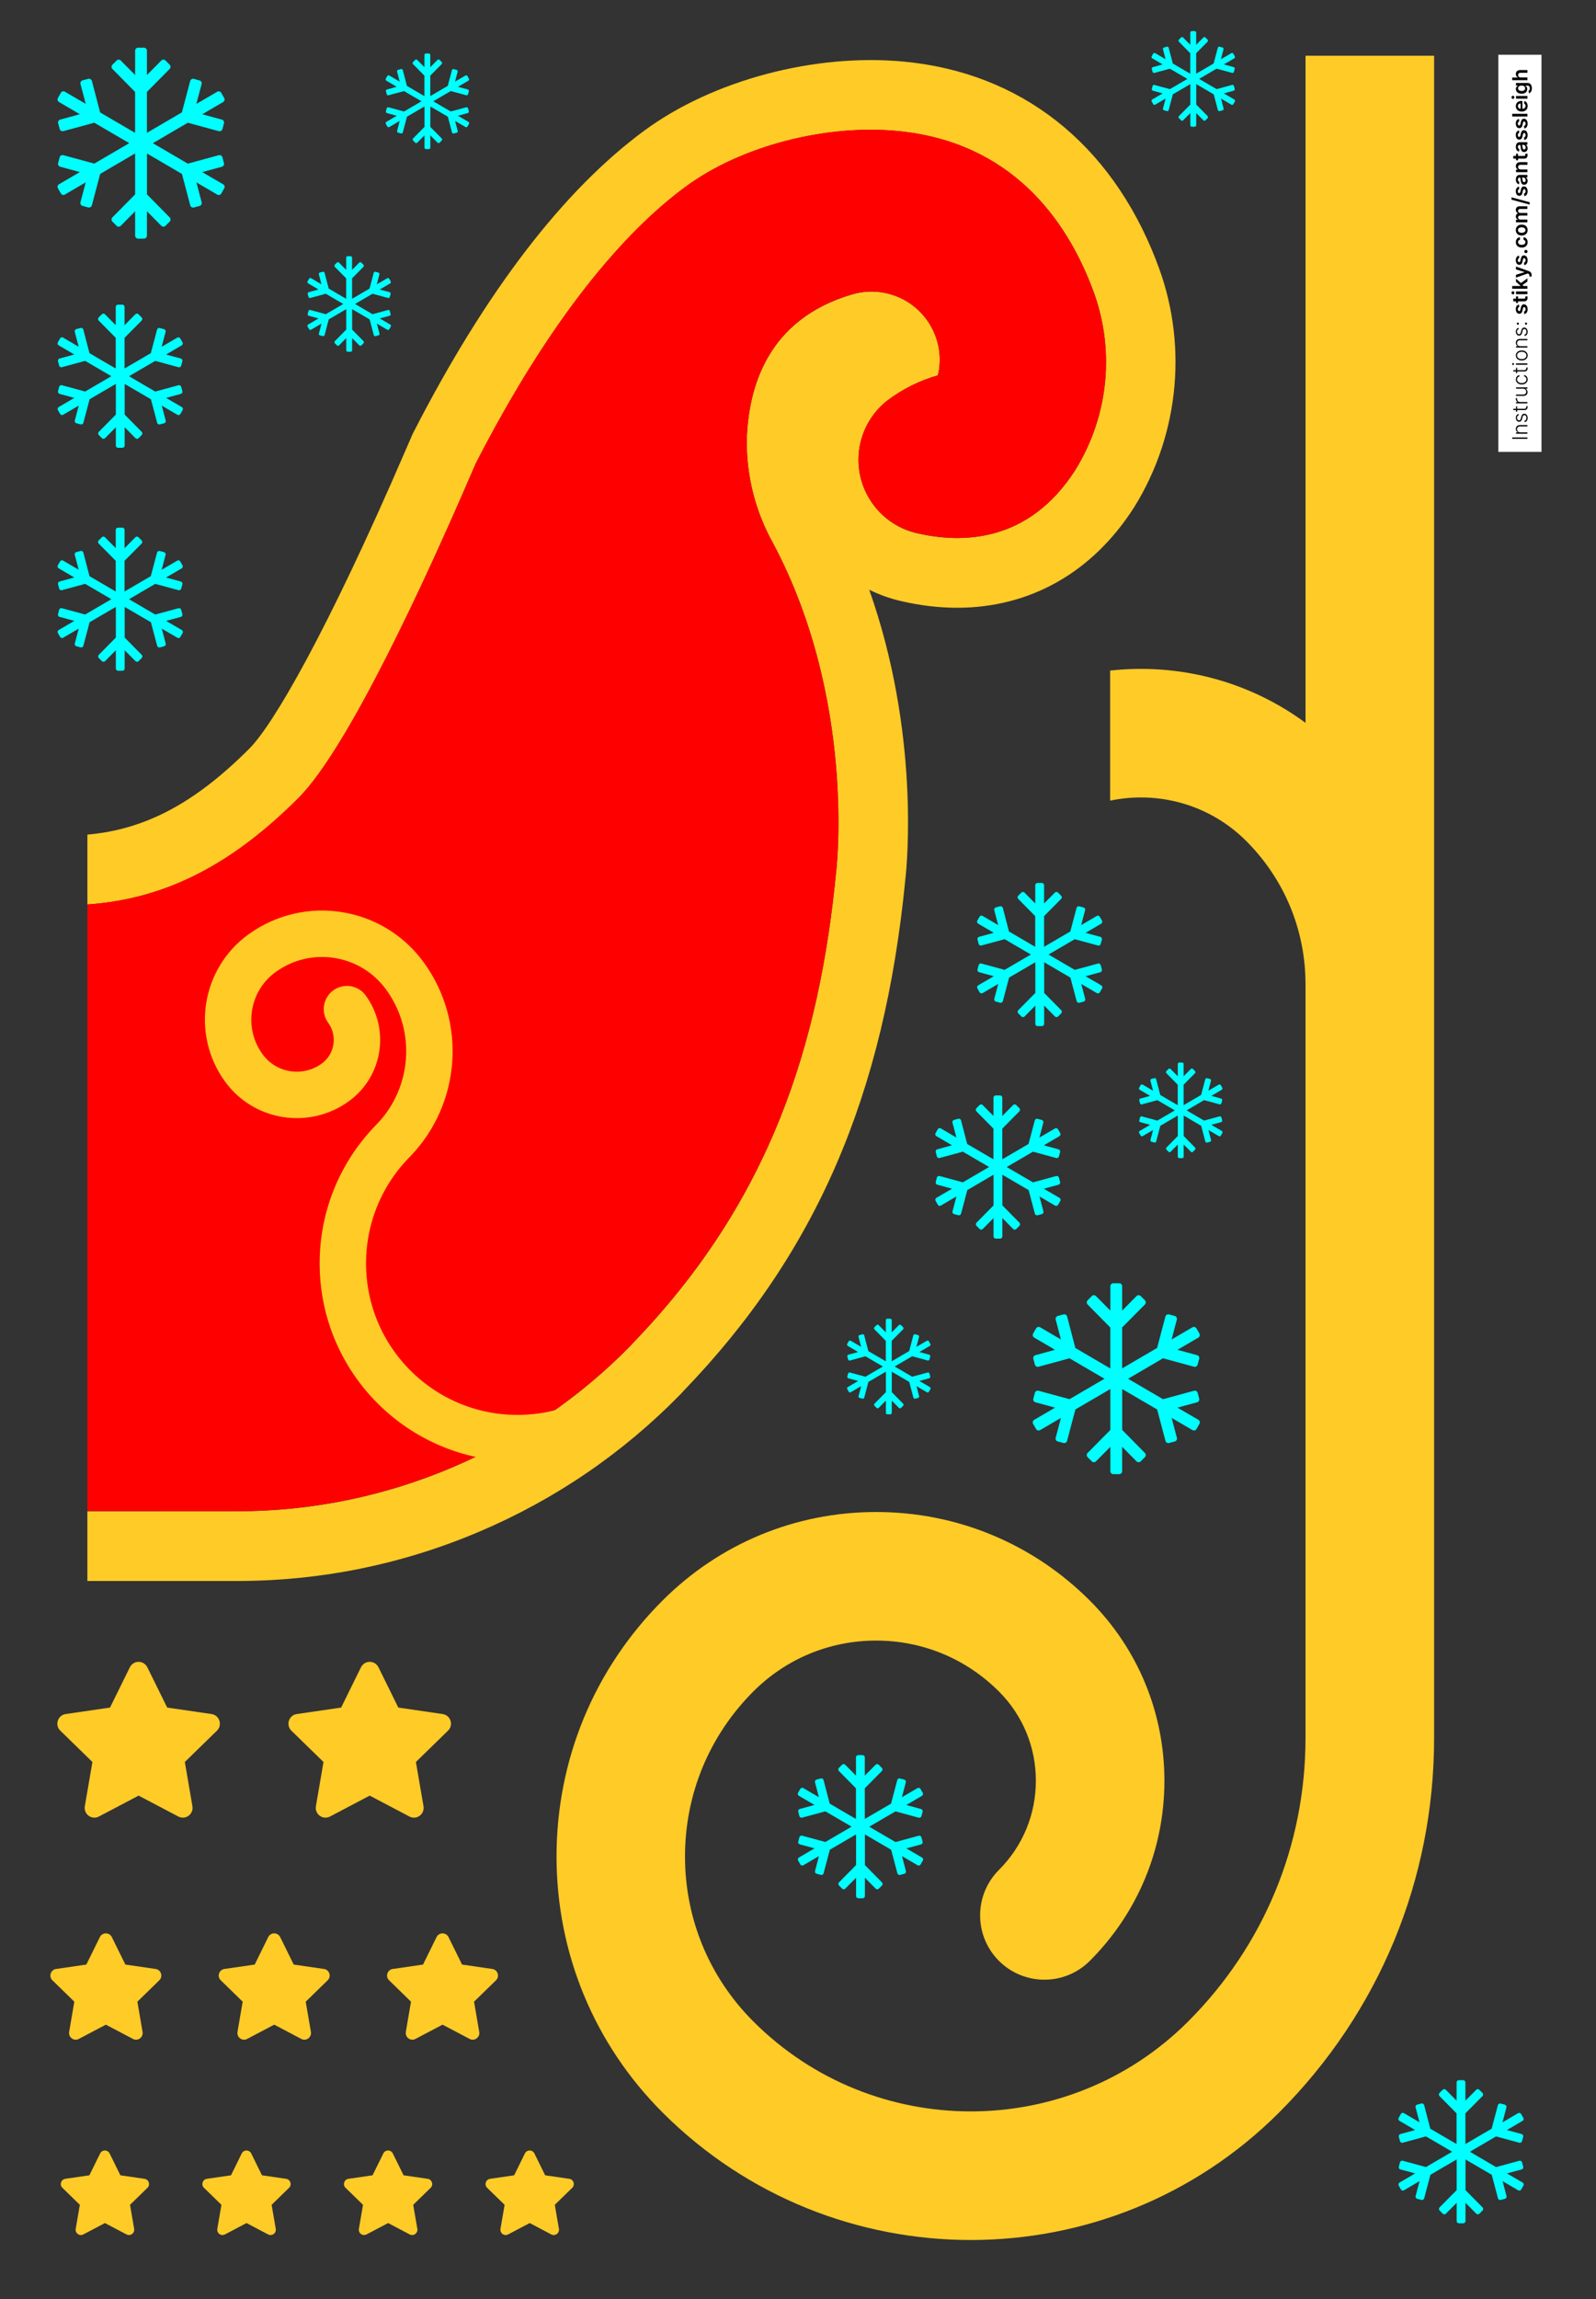
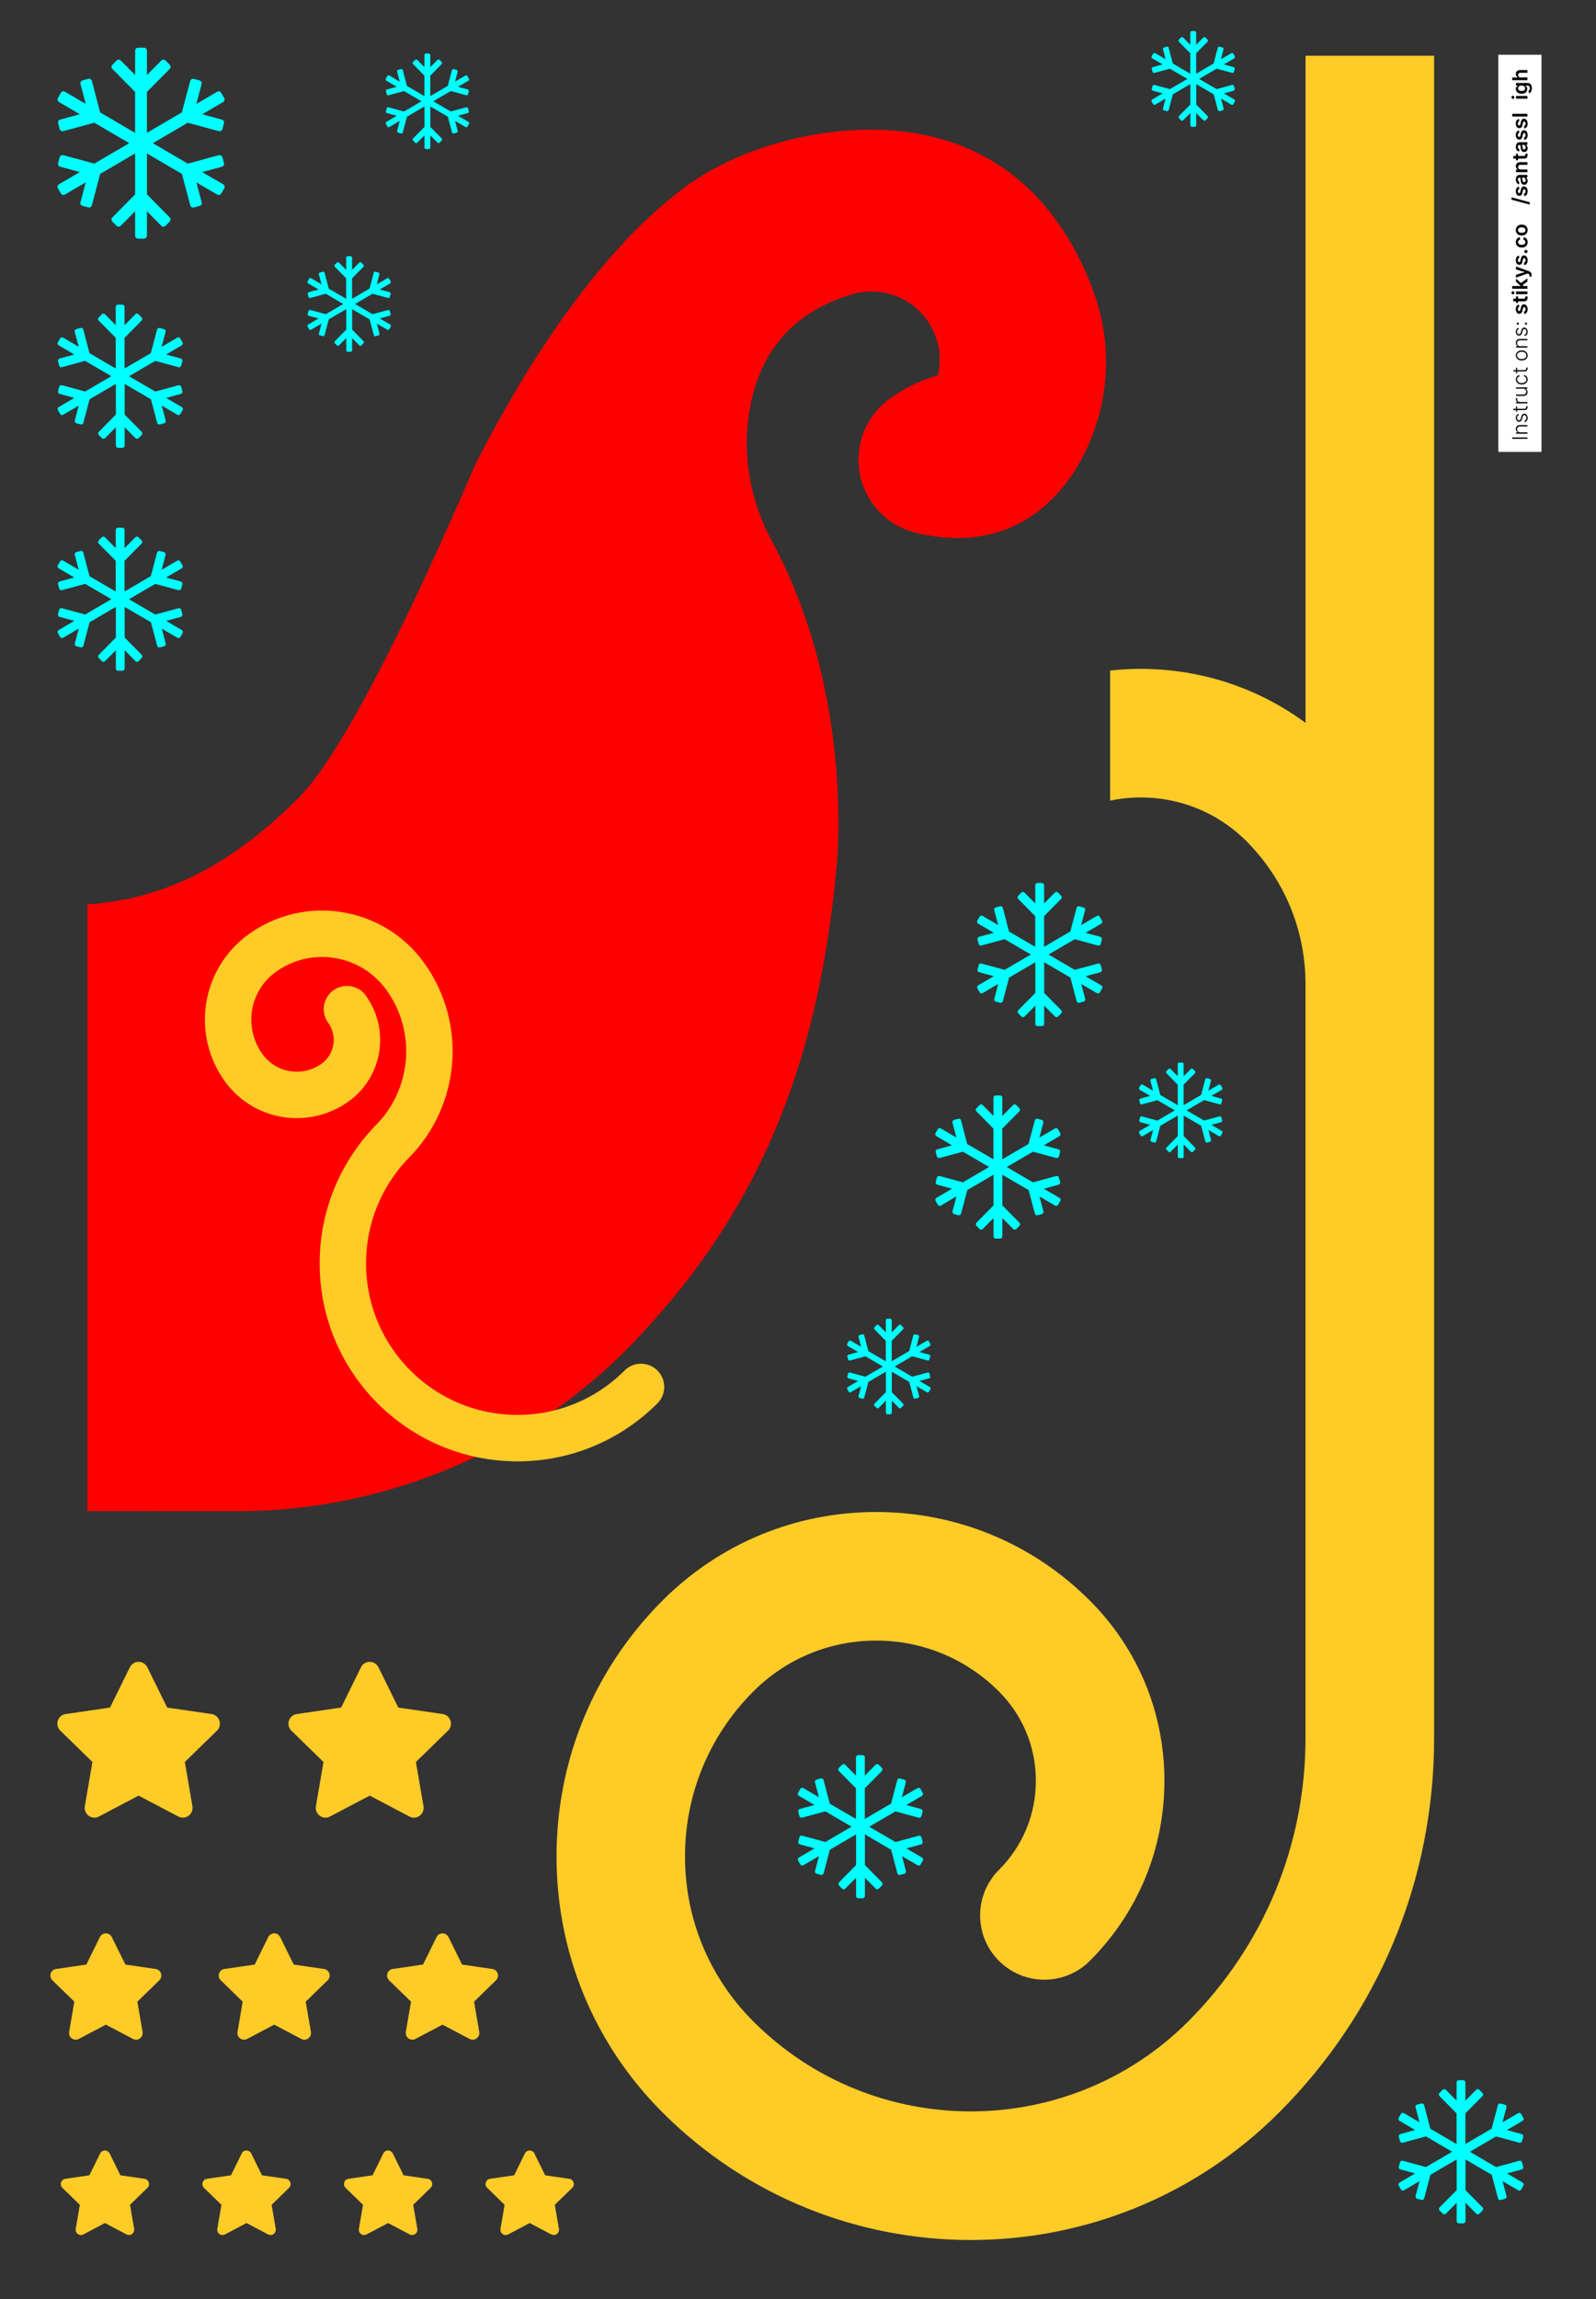
<svg xmlns="http://www.w3.org/2000/svg" id="Santas_Sleigh" viewBox="0 0 687.6 990">
  <rect x="0" y="0" width="687.6" height="990" fill="#333333" stroke="none" />
  <defs>
    <style>.cls-1{fill:aqua;}.cls-2{fill:#fff;}.cls-3{fill:#ffcb27;}.cls-4{fill:red;}.cls-5{fill:none;stroke:#ffcb27;stroke-linecap:round;stroke-miterlimit:10;stroke-width:20px;}</style>
  </defs>
  <path class="cls-1" d="M87.13,74.1l8.46-2.3c.67-.18,1.08-.88,.9-1.57l-.66-2.49c-.18-.69-.88-1.09-1.56-.92l-13.36,3.63-15.06-8.8,15.06-8.8,13.36,3.63c.67,.18,1.38-.23,1.56-.92l.66-2.49c.18-.69-.22-1.4-.9-1.57l-8.46-2.3,8.98-5.25c.61-.35,.82-1.14,.47-1.75l-1.27-2.23c-.35-.61-1.12-.82-1.73-.47l-8.98,5.25,2.26-8.56c.18-.69-.22-1.4-.9-1.57l-2.46-.66c-.67-.18-1.38,.23-1.56,.91l-3.58,13.52-15.06,8.8v-17.62l9.8-9.89c.5-.5,.5-1.32,0-1.81l-1.8-1.82c-.5-.5-1.3-.5-1.8,0l-6.2,6.26v-10.5c0-.71-.56-1.28-1.27-1.28h-2.54c-.71,0-1.27,.58-1.27,1.28v10.5l-6.2-6.26c-.5-.5-1.3-.5-1.8,0l-1.8,1.82c-.5,.5-.5,1.32,0,1.81l9.78,9.91v17.62l-15.06-8.8-3.55-13.55c-.18-.69-.88-1.09-1.56-.92l-2.46,.66c-.67,.18-1.08,.88-.9,1.57l2.26,8.56-8.98-5.25c-.61-.35-1.38-.14-1.73,.47l-1.27,2.23c-.35,.61-.14,1.4,.46,1.75l8.98,5.25-8.45,2.31c-.67,.18-1.08,.88-.9,1.57l.66,2.49c.18,.69,.88,1.09,1.56,.92l13.36-3.63,15.06,8.8-15.06,8.8-13.36-3.63c-.67-.18-1.38,.23-1.56,.92l-.66,2.49c-.18,.69,.22,1.4,.9,1.57l8.46,2.3-8.98,5.24c-.61,.35-.82,1.14-.47,1.75l1.27,2.23c.35,.61,1.12,.82,1.73,.46l8.98-5.25-2.27,8.56c-.18,.69,.22,1.4,.9,1.57l2.46,.66c.67,.18,1.38-.23,1.56-.92l3.58-13.52,15.06-8.8v17.62l-9.8,9.91c-.5,.5-.5,1.32,0,1.81l1.8,1.82c.5,.5,1.3,.5,1.8,0l6.2-6.26v10.5c0,.71,.56,1.28,1.27,1.28h2.54c.71,0,1.27-.58,1.27-1.28v-10.5l6.2,6.26c.5,.5,1.3,.5,1.8,0l1.8-1.82c.5-.5,.5-1.32,0-1.81l-9.78-9.91v-17.6l15.06,8.8,3.58,13.52c.18,.69,.88,1.09,1.56,.92l2.46-.66c.67-.18,1.08-.88,.9-1.57l-2.26-8.56,8.98,5.25c.61,.35,1.38,.15,1.73-.46l1.27-2.23c.35-.61,.14-1.4-.46-1.75l-9.03-5.25h0Z" />
-   <path class="cls-1" d="M507.28,606.08l8.46-2.3c.67-.18,1.08-.88,.9-1.57l-.66-2.49c-.18-.69-.88-1.09-1.56-.91l-13.36,3.63-15.06-8.8,15.06-8.8,13.36,3.63c.67,.18,1.38-.23,1.56-.92l.66-2.49c.18-.69-.22-1.4-.9-1.57l-8.46-2.3,8.98-5.25c.61-.35,.82-1.14,.47-1.75l-1.27-2.23c-.35-.61-1.12-.82-1.73-.47l-8.98,5.25,2.26-8.56c.18-.69-.22-1.4-.9-1.57l-2.46-.66c-.67-.18-1.38,.22-1.56,.91l-3.58,13.52-15.06,8.8v-17.62l9.8-9.89c.5-.5,.5-1.32,0-1.81l-1.8-1.82c-.5-.5-1.3-.5-1.8,0l-6.2,6.26v-10.5c0-.71-.56-1.29-1.27-1.29h-2.54c-.71,0-1.27,.58-1.27,1.29v10.5l-6.2-6.26c-.5-.5-1.3-.5-1.8,0l-1.8,1.82c-.5,.5-.5,1.32,0,1.81l9.78,9.91v17.62l-15.06-8.8-3.55-13.55c-.18-.69-.88-1.09-1.56-.91l-2.46,.66c-.67,.18-1.08,.88-.9,1.57l2.26,8.56-8.98-5.25c-.61-.35-1.38-.14-1.73,.47l-1.27,2.23c-.35,.61-.14,1.4,.46,1.75l8.98,5.25-8.45,2.31c-.67,.18-1.08,.88-.9,1.57l.66,2.49c.18,.69,.88,1.09,1.56,.92l13.36-3.63,15.06,8.8-15.06,8.8-13.36-3.63c-.67-.18-1.38,.22-1.56,.91l-.66,2.49c-.18,.69,.22,1.4,.9,1.57l8.46,2.3-8.98,5.24c-.61,.35-.82,1.14-.47,1.75l1.27,2.23c.35,.61,1.12,.82,1.73,.46l8.98-5.25-2.27,8.56c-.18,.69,.22,1.4,.9,1.57l2.46,.66c.67,.18,1.38-.22,1.56-.92l3.58-13.52,15.06-8.8v17.62l-9.8,9.91c-.5,.5-.5,1.32,0,1.81l1.8,1.81c.5,.5,1.3,.5,1.8,0l6.2-6.26v10.5c0,.71,.56,1.28,1.27,1.28h2.54c.71,0,1.27-.58,1.27-1.28v-10.5l6.2,6.26c.5,.5,1.3,.5,1.8,0l1.8-1.81c.5-.5,.5-1.32,0-1.81l-9.78-9.91v-17.6l15.06,8.8,3.58,13.52c.18,.69,.88,1.09,1.56,.91l2.46-.66c.67-.18,1.08-.88,.9-1.58l-2.26-8.56,8.98,5.25c.61,.35,1.38,.15,1.73-.46l1.27-2.23c.35-.61,.14-1.4-.46-1.75l-9.03-5.25h0Z" />
  <path class="cls-1" d="M71.54,171.33l6.35-1.72c.51-.13,.81-.66,.68-1.18l-.5-1.87c-.13-.52-.66-.82-1.17-.69l-10.02,2.72-11.3-6.6,11.3-6.6,10.02,2.72c.51,.13,1.03-.17,1.17-.69l.5-1.87c.13-.52-.17-1.05-.68-1.18l-6.35-1.72,6.73-3.94c.46-.27,.62-.86,.35-1.31l-.95-1.67c-.26-.46-.84-.61-1.3-.35l-6.73,3.94,1.7-6.42c.13-.52-.17-1.05-.67-1.18l-1.84-.49c-.51-.13-1.04,.17-1.17,.69l-2.69,10.14-11.3,6.6v-13.21l7.35-7.42c.37-.37,.37-.99,0-1.36l-1.35-1.36c-.37-.37-.97-.37-1.35,0l-4.65,4.7v-7.88c0-.53-.42-.96-.95-.96h-1.9c-.53,0-.95,.43-.95,.96v7.88l-4.65-4.7c-.37-.37-.98-.37-1.35,0l-1.35,1.36c-.38,.37-.38,.99,0,1.36l7.34,7.43v13.21l-11.3-6.6-2.66-10.17c-.13-.52-.66-.82-1.17-.69l-1.84,.49c-.51,.13-.81,.66-.68,1.18l1.7,6.42-6.73-3.94c-.46-.26-1.04-.11-1.3,.35l-.95,1.67c-.27,.46-.11,1.05,.35,1.31l6.73,3.94-6.33,1.73c-.51,.13-.81,.66-.68,1.18l.49,1.87c.13,.52,.66,.82,1.17,.69l10.02-2.72,11.3,6.6-11.3,6.6-10.02-2.72c-.51-.13-1.04,.17-1.17,.69l-.49,1.87c-.13,.52,.17,1.05,.68,1.18l6.35,1.72-6.73,3.93c-.46,.27-.61,.86-.35,1.31l.95,1.67c.26,.46,.84,.61,1.3,.35l6.73-3.94-1.7,6.42c-.13,.52,.17,1.05,.68,1.18l1.84,.49c.51,.13,1.04-.17,1.17-.69l2.69-10.14,11.3-6.6v13.21l-7.35,7.43c-.37,.37-.37,.99,0,1.36l1.35,1.36c.37,.37,.97,.37,1.35,0l4.65-4.7v7.88c0,.53,.42,.96,.95,.96h1.9c.53,0,.95-.43,.95-.96v-7.88l4.65,4.7c.37,.37,.98,.37,1.35,0l1.35-1.36c.37-.37,.37-.99,0-1.36l-7.34-7.43v-13.2l11.3,6.6,2.69,10.14c.13,.52,.66,.82,1.17,.69l1.84-.49c.5-.13,.81-.66,.67-1.18l-1.7-6.42,6.73,3.94c.46,.27,1.04,.11,1.3-.35l.95-1.67c.27-.46,.11-1.05-.35-1.31l-6.77-3.94h0Z" />
  <path class="cls-1" d="M71.54,267.34l6.35-1.72c.51-.13,.81-.66,.68-1.18l-.5-1.87c-.13-.52-.66-.82-1.17-.69l-10.02,2.72-11.3-6.6,11.3-6.6,10.02,2.72c.51,.13,1.03-.17,1.17-.69l.5-1.87c.13-.52-.17-1.05-.68-1.18l-6.35-1.72,6.73-3.94c.46-.27,.62-.86,.35-1.31l-.95-1.67c-.26-.46-.84-.61-1.3-.35l-6.73,3.94,1.7-6.42c.13-.52-.17-1.05-.67-1.18l-1.84-.49c-.51-.13-1.04,.17-1.17,.69l-2.69,10.14-11.3,6.6v-13.21l7.35-7.42c.37-.37,.37-.99,0-1.36l-1.35-1.36c-.37-.37-.97-.37-1.35,0l-4.65,4.7v-7.88c0-.53-.42-.96-.95-.96h-1.9c-.53,0-.95,.43-.95,.96v7.88l-4.65-4.7c-.37-.37-.98-.37-1.35,0l-1.35,1.36c-.38,.37-.38,.99,0,1.36l7.34,7.43v13.21l-11.3-6.6-2.66-10.17c-.13-.52-.66-.82-1.17-.69l-1.84,.49c-.51,.13-.81,.66-.68,1.18l1.7,6.42-6.73-3.94c-.46-.26-1.04-.11-1.3,.35l-.95,1.67c-.27,.46-.11,1.05,.35,1.31l6.73,3.94-6.33,1.73c-.51,.13-.81,.66-.68,1.18l.49,1.87c.13,.52,.66,.82,1.17,.69l10.02-2.72,11.3,6.6-11.3,6.6-10.02-2.72c-.51-.13-1.04,.17-1.17,.69l-.49,1.87c-.13,.52,.17,1.05,.68,1.18l6.35,1.72-6.73,3.93c-.46,.27-.61,.86-.35,1.31l.95,1.67c.26,.46,.84,.61,1.3,.35l6.73-3.94-1.7,6.42c-.13,.52,.17,1.05,.68,1.18l1.84,.49c.51,.13,1.04-.17,1.17-.69l2.69-10.14,11.3-6.6v13.21l-7.35,7.43c-.37,.37-.37,.99,0,1.36l1.35,1.36c.37,.37,.97,.37,1.35,0l4.65-4.7v7.88c0,.53,.42,.96,.95,.96h1.9c.53,0,.95-.43,.95-.96v-7.88l4.65,4.7c.37,.37,.98,.37,1.35,0l1.35-1.36c.37-.37,.37-.99,0-1.36l-7.34-7.43v-13.2l11.3,6.6,2.69,10.14c.13,.52,.66,.82,1.17,.69l1.84-.49c.5-.13,.81-.66,.67-1.18l-1.7-6.42,6.73,3.94c.46,.27,1.04,.11,1.3-.35l.95-1.67c.27-.46,.11-1.05-.35-1.31l-6.77-3.94h0Z" />
  <path class="cls-1" d="M649.21,935.81l6.35-1.72c.51-.13,.81-.66,.68-1.18l-.5-1.87c-.13-.52-.66-.82-1.17-.69l-10.02,2.72-11.3-6.6,11.3-6.6,10.02,2.72c.51,.13,1.03-.17,1.17-.69l.5-1.87c.13-.52-.17-1.05-.68-1.18l-6.35-1.72,6.73-3.94c.46-.27,.62-.86,.35-1.31l-.95-1.67c-.26-.46-.84-.61-1.3-.35l-6.73,3.94,1.7-6.42c.13-.52-.17-1.05-.67-1.18l-1.84-.49c-.51-.13-1.04,.17-1.17,.69l-2.69,10.14-11.3,6.6v-13.21l7.35-7.42c.37-.37,.37-.99,0-1.36l-1.35-1.36c-.37-.38-.97-.38-1.35,0l-4.65,4.7v-7.88c0-.53-.42-.96-.95-.96h-1.9c-.53,0-.95,.43-.95,.96v7.88l-4.65-4.7c-.37-.38-.98-.38-1.35,0l-1.35,1.36c-.38,.37-.38,.99,0,1.36l7.33,7.43v13.21l-11.3-6.6-2.66-10.17c-.13-.52-.66-.82-1.17-.69l-1.84,.49c-.51,.13-.81,.66-.68,1.18l1.7,6.42-6.73-3.94c-.46-.27-1.04-.11-1.3,.35l-.95,1.67c-.27,.46-.11,1.05,.35,1.31l6.73,3.94-6.33,1.73c-.51,.13-.81,.66-.68,1.18l.49,1.87c.13,.52,.66,.82,1.17,.69l10.02-2.72,11.3,6.6-11.3,6.6-10.02-2.72c-.51-.13-1.04,.17-1.17,.69l-.49,1.87c-.13,.52,.17,1.05,.68,1.18l6.35,1.72-6.73,3.93c-.46,.26-.61,.86-.35,1.31l.95,1.67c.26,.46,.84,.62,1.3,.35l6.73-3.94-1.7,6.42c-.13,.52,.17,1.05,.68,1.18l1.84,.49c.51,.13,1.04-.17,1.17-.69l2.69-10.14,11.3-6.6v13.21l-7.35,7.43c-.37,.38-.37,.99,0,1.36l1.35,1.36c.37,.37,.97,.37,1.35,0l4.65-4.7v7.88c0,.53,.42,.96,.95,.96h1.9c.53,0,.95-.43,.95-.96v-7.88l4.65,4.7c.37,.37,.98,.37,1.35,0l1.35-1.36c.37-.37,.37-.99,0-1.36l-7.34-7.43v-13.2l11.3,6.6,2.69,10.14c.13,.52,.66,.82,1.17,.69l1.84-.49c.5-.13,.81-.66,.67-1.18l-1.7-6.42,6.73,3.94c.46,.27,1.04,.11,1.3-.35l.95-1.68c.27-.46,.11-1.05-.35-1.31l-6.77-3.94h0Z" />
  <path class="cls-1" d="M467.69,420.33l6.35-1.72c.51-.13,.81-.66,.68-1.18l-.5-1.87c-.13-.52-.66-.82-1.17-.69l-10.02,2.72-11.3-6.6,11.3-6.6,10.02,2.72c.51,.13,1.03-.17,1.17-.69l.5-1.87c.13-.52-.17-1.05-.68-1.18l-6.35-1.72,6.73-3.94c.46-.27,.62-.86,.35-1.31l-.95-1.67c-.26-.46-.84-.61-1.3-.35l-6.73,3.94,1.7-6.42c.13-.52-.17-1.05-.67-1.18l-1.84-.49c-.51-.13-1.04,.17-1.17,.69l-2.69,10.14-11.3,6.6v-13.21l7.35-7.42c.37-.37,.37-.99,0-1.36l-1.35-1.36c-.37-.37-.97-.37-1.35,0l-4.65,4.7v-7.88c0-.53-.42-.96-.95-.96h-1.9c-.53,0-.95,.43-.95,.96v7.88l-4.65-4.7c-.37-.37-.98-.37-1.35,0l-1.35,1.36c-.38,.37-.38,.99,0,1.36l7.33,7.43v13.21l-11.3-6.6-2.66-10.17c-.13-.52-.66-.82-1.17-.69l-1.84,.49c-.51,.13-.81,.66-.68,1.18l1.7,6.42-6.73-3.94c-.46-.26-1.04-.11-1.3,.35l-.95,1.67c-.27,.46-.11,1.05,.35,1.31l6.73,3.94-6.33,1.73c-.51,.13-.81,.66-.68,1.18l.49,1.87c.13,.52,.66,.82,1.17,.69l10.02-2.72,11.3,6.6-11.3,6.6-10.02-2.72c-.51-.13-1.04,.17-1.17,.69l-.49,1.87c-.13,.52,.17,1.05,.68,1.18l6.35,1.72-6.73,3.93c-.46,.27-.61,.86-.35,1.31l.95,1.68c.26,.46,.84,.61,1.3,.35l6.73-3.94-1.7,6.42c-.13,.52,.17,1.05,.68,1.18l1.84,.49c.51,.13,1.04-.17,1.17-.69l2.69-10.14,11.3-6.6v13.21l-7.35,7.43c-.37,.37-.37,.99,0,1.36l1.35,1.36c.37,.38,.97,.38,1.35,0l4.65-4.7v7.88c0,.53,.42,.96,.95,.96h1.9c.53,0,.95-.43,.95-.96v-7.88l4.65,4.7c.37,.38,.98,.38,1.35,0l1.35-1.36c.37-.37,.37-.99,0-1.36l-7.34-7.43v-13.2l11.3,6.6,2.69,10.14c.13,.52,.66,.82,1.17,.69l1.84-.49c.5-.13,.81-.66,.67-1.18l-1.7-6.42,6.73,3.94c.46,.26,1.04,.11,1.3-.35l.95-1.67c.27-.46,.11-1.05-.35-1.31l-6.77-3.94h0Z" />
  <path class="cls-1" d="M449.69,511.82l6.35-1.72c.51-.13,.81-.66,.68-1.18l-.5-1.87c-.13-.52-.66-.82-1.17-.69l-10.02,2.72-11.3-6.6,11.3-6.6,10.02,2.72c.51,.13,1.03-.17,1.17-.69l.5-1.87c.13-.52-.17-1.05-.68-1.18l-6.35-1.72,6.73-3.94c.46-.27,.62-.86,.35-1.31l-.95-1.67c-.26-.46-.84-.61-1.3-.35l-6.73,3.94,1.7-6.42c.13-.52-.17-1.05-.67-1.18l-1.84-.49c-.51-.13-1.04,.17-1.17,.69l-2.69,10.14-11.3,6.6v-13.21l7.35-7.42c.37-.37,.37-.99,0-1.36l-1.35-1.36c-.37-.37-.97-.37-1.35,0l-4.65,4.7v-7.88c0-.53-.42-.96-.95-.96h-1.9c-.53,0-.95,.43-.95,.96v7.88l-4.65-4.7c-.37-.37-.98-.37-1.35,0l-1.35,1.36c-.38,.37-.38,.99,0,1.36l7.33,7.43v13.21l-11.3-6.6-2.66-10.17c-.13-.52-.66-.82-1.17-.69l-1.84,.49c-.51,.13-.81,.66-.68,1.18l1.7,6.42-6.73-3.94c-.46-.26-1.04-.11-1.3,.35l-.95,1.67c-.27,.46-.11,1.05,.35,1.31l6.73,3.94-6.33,1.73c-.51,.13-.81,.66-.68,1.18l.49,1.87c.13,.52,.66,.82,1.17,.69l10.02-2.72,11.3,6.6-11.3,6.6-10.02-2.72c-.51-.13-1.04,.17-1.17,.69l-.49,1.87c-.13,.52,.17,1.05,.68,1.18l6.35,1.72-6.73,3.93c-.46,.27-.61,.86-.35,1.31l.95,1.68c.26,.46,.84,.61,1.3,.35l6.73-3.94-1.7,6.42c-.13,.52,.17,1.05,.68,1.18l1.84,.49c.51,.13,1.04-.17,1.17-.69l2.69-10.14,11.3-6.6v13.21l-7.35,7.43c-.37,.37-.37,.99,0,1.36l1.35,1.36c.37,.38,.97,.38,1.35,0l4.65-4.7v7.88c0,.53,.42,.96,.95,.96h1.9c.53,0,.95-.43,.95-.96v-7.88l4.65,4.7c.37,.38,.98,.38,1.35,0l1.35-1.36c.37-.37,.37-.99,0-1.36l-7.34-7.43v-13.2l11.3,6.6,2.69,10.14c.13,.52,.66,.82,1.17,.69l1.84-.49c.5-.13,.81-.66,.67-1.18l-1.7-6.42,6.73,3.94c.46,.26,1.04,.11,1.3-.35l.95-1.67c.27-.46,.11-1.05-.35-1.31l-6.77-3.94h0Z" />
  <path class="cls-1" d="M197.3,49.83l4.23-1.15c.34-.09,.54-.44,.45-.79l-.33-1.24c-.09-.35-.44-.55-.78-.46l-6.68,1.81-7.53-4.4,7.53-4.4,6.68,1.81c.34,.09,.69-.11,.78-.46l.33-1.24c.09-.35-.11-.7-.45-.79l-4.23-1.15,4.49-2.62c.31-.18,.41-.57,.23-.88l-.63-1.12c-.18-.3-.56-.41-.87-.23l-4.49,2.63,1.13-4.28c.09-.35-.11-.7-.45-.79l-1.23-.33c-.34-.09-.69,.11-.78,.46l-1.79,6.76-7.53,4.4v-8.81l4.9-4.95c.25-.25,.25-.66,0-.91l-.9-.91c-.25-.25-.65-.25-.9,0l-3.1,3.13v-5.25c0-.35-.28-.64-.63-.64h-1.27c-.35,0-.63,.29-.63,.64v5.25l-3.1-3.13c-.25-.25-.65-.25-.9,0l-.9,.91c-.25,.25-.25,.66,0,.91l4.89,4.96v8.81l-7.53-4.4-1.77-6.78c-.09-.35-.44-.55-.78-.46l-1.23,.33c-.34,.09-.54,.44-.45,.79l1.13,4.28-4.49-2.63c-.31-.18-.69-.07-.87,.23l-.63,1.12c-.18,.31-.07,.7,.23,.88l4.49,2.63-4.22,1.16c-.34,.09-.54,.44-.45,.79l.33,1.24c.09,.35,.44,.55,.78,.46l6.68-1.81,7.53,4.4-7.53,4.4-6.68-1.81c-.34-.09-.69,.11-.78,.46l-.33,1.24c-.09,.35,.11,.7,.45,.79l4.23,1.15-4.49,2.62c-.3,.18-.41,.57-.23,.88l.63,1.12c.18,.31,.56,.41,.87,.23l4.49-2.63-1.13,4.28c-.09,.35,.11,.7,.45,.79l1.23,.33c.34,.09,.69-.11,.78-.46l1.79-6.76,7.53-4.4v8.81l-4.9,4.96c-.25,.25-.25,.66,0,.91l.9,.91c.25,.25,.65,.25,.9,0l3.1-3.13v5.25c0,.35,.28,.64,.63,.64h1.27c.35,0,.63-.29,.63-.64v-5.25l3.1,3.13c.25,.25,.65,.25,.9,0l.9-.91c.25-.25,.25-.66,0-.91l-4.89-4.96v-8.8l7.53,4.4,1.79,6.76c.09,.35,.44,.55,.78,.46l1.23-.33c.34-.09,.54-.44,.45-.79l-1.13-4.28,4.49,2.63c.31,.18,.69,.07,.87-.23l.63-1.12c.18-.31,.07-.7-.23-.88l-4.51-2.62h0Z" />
  <path class="cls-1" d="M521.86,484.31l4.23-1.15c.34-.09,.54-.44,.45-.79l-.33-1.24c-.09-.34-.44-.55-.78-.46l-6.68,1.81-7.53-4.4,7.53-4.4,6.68,1.81c.34,.09,.69-.11,.78-.46l.33-1.24c.09-.35-.11-.7-.45-.79l-4.23-1.15,4.49-2.62c.31-.18,.41-.57,.23-.88l-.63-1.12c-.18-.3-.56-.41-.87-.23l-4.49,2.62,1.13-4.28c.09-.35-.11-.7-.45-.79l-1.23-.33c-.34-.09-.69,.11-.78,.46l-1.79,6.76-7.53,4.4v-8.81l4.9-4.95c.25-.25,.25-.66,0-.91l-.9-.91c-.25-.25-.65-.25-.9,0l-3.1,3.13v-5.25c0-.35-.28-.64-.63-.64h-1.27c-.35,0-.63,.29-.63,.64v5.25l-3.1-3.13c-.25-.25-.65-.25-.9,0l-.9,.91c-.25,.25-.25,.66,0,.91l4.89,4.96v8.81l-7.53-4.4-1.77-6.78c-.09-.35-.44-.55-.78-.46l-1.23,.33c-.34,.09-.54,.44-.45,.79l1.13,4.28-4.49-2.62c-.31-.18-.69-.07-.87,.23l-.63,1.12c-.18,.31-.07,.7,.23,.88l4.49,2.63-4.22,1.16c-.34,.09-.54,.44-.45,.79l.33,1.24c.09,.35,.44,.55,.78,.46l6.68-1.81,7.53,4.4-7.53,4.4-6.68-1.81c-.34-.09-.69,.11-.78,.46l-.33,1.24c-.09,.35,.11,.7,.45,.79l4.23,1.15-4.49,2.62c-.3,.18-.41,.57-.23,.88l.63,1.12c.18,.31,.56,.41,.87,.23l4.49-2.63-1.13,4.28c-.09,.35,.11,.7,.45,.79l1.23,.33c.34,.09,.69-.11,.78-.46l1.79-6.76,7.53-4.4v8.81l-4.9,4.96c-.25,.25-.25,.66,0,.91l.9,.91c.25,.25,.65,.25,.9,0l3.1-3.13v5.25c0,.35,.28,.64,.63,.64h1.27c.35,0,.63-.29,.63-.64v-5.25l3.1,3.13c.25,.25,.65,.25,.9,0l.9-.91c.25-.25,.25-.66,0-.91l-4.89-4.96v-8.8l7.53,4.4,1.79,6.76c.09,.34,.44,.55,.78,.46l1.23-.33c.34-.09,.54-.44,.45-.79l-1.13-4.28,4.49,2.63c.31,.18,.69,.07,.87-.23l.63-1.12c.18-.31,.07-.7-.23-.88l-4.51-2.62h0Z" />
  <path class="cls-1" d="M527.26,40.2l4.23-1.15c.34-.09,.54-.44,.45-.79l-.33-1.24c-.09-.34-.44-.55-.78-.46l-6.68,1.81-7.53-4.4,7.53-4.4,6.68,1.81c.34,.09,.69-.11,.78-.46l.33-1.24c.09-.35-.11-.7-.45-.79l-4.23-1.15,4.49-2.62c.31-.18,.41-.57,.23-.88l-.63-1.12c-.18-.3-.56-.41-.87-.23l-4.49,2.62,1.13-4.28c.09-.35-.11-.7-.45-.79l-1.23-.33c-.34-.09-.69,.11-.78,.46l-1.79,6.76-7.53,4.4v-8.81l4.9-4.95c.25-.25,.25-.66,0-.91l-.9-.91c-.25-.25-.65-.25-.9,0l-3.1,3.13v-5.25c0-.35-.28-.64-.63-.64h-1.27c-.35,0-.63,.29-.63,.64v5.25l-3.1-3.13c-.25-.25-.65-.25-.9,0l-.9,.91c-.25,.25-.25,.66,0,.91l4.89,4.96v8.81l-7.53-4.4-1.77-6.78c-.09-.35-.44-.55-.78-.46l-1.23,.33c-.34,.09-.54,.44-.45,.79l1.13,4.28-4.49-2.62c-.31-.18-.69-.07-.87,.23l-.63,1.12c-.18,.31-.07,.7,.23,.88l4.49,2.63-4.22,1.16c-.34,.09-.54,.44-.45,.79l.33,1.24c.09,.35,.44,.55,.78,.46l6.68-1.81,7.53,4.4-7.53,4.4-6.68-1.81c-.34-.09-.69,.11-.78,.46l-.33,1.24c-.09,.35,.11,.7,.45,.79l4.23,1.15-4.49,2.62c-.3,.18-.41,.57-.23,.88l.63,1.12c.18,.31,.56,.41,.87,.23l4.49-2.63-1.13,4.28c-.09,.35,.11,.7,.45,.79l1.23,.33c.34,.09,.69-.11,.78-.46l1.79-6.76,7.53-4.4v8.81l-4.9,4.96c-.25,.25-.25,.66,0,.91l.9,.91c.25,.25,.65,.25,.9,0l3.1-3.13v5.25c0,.35,.28,.64,.63,.64h1.27c.35,0,.63-.29,.63-.64v-5.25l3.1,3.13c.25,.25,.65,.25,.9,0l.9-.91c.25-.25,.25-.66,0-.91l-4.89-4.96v-8.8l7.53,4.4,1.79,6.76c.09,.34,.44,.55,.78,.46l1.23-.33c.34-.09,.54-.44,.45-.79l-1.13-4.28,4.49,2.63c.31,.18,.69,.07,.87-.23l.63-1.12c.18-.31,.07-.7-.23-.88l-4.51-2.62h0Z" />
  <path class="cls-1" d="M396.09,594.59l4.23-1.15c.34-.09,.54-.44,.45-.79l-.33-1.24c-.09-.34-.44-.55-.78-.46l-6.68,1.81-7.53-4.4,7.53-4.4,6.68,1.81c.34,.09,.69-.11,.78-.46l.33-1.24c.09-.35-.11-.7-.45-.79l-4.23-1.15,4.49-2.62c.31-.18,.41-.57,.23-.88l-.63-1.12c-.18-.3-.56-.41-.87-.23l-4.49,2.62,1.13-4.28c.09-.35-.11-.7-.45-.79l-1.23-.33c-.34-.09-.69,.11-.78,.46l-1.79,6.76-7.53,4.4v-8.81l4.9-4.95c.25-.25,.25-.66,0-.91l-.9-.91c-.25-.25-.65-.25-.9,0l-3.1,3.13v-5.25c0-.35-.28-.64-.63-.64h-1.27c-.35,0-.63,.29-.63,.64v5.25l-3.1-3.13c-.25-.25-.65-.25-.9,0l-.9,.91c-.25,.25-.25,.66,0,.91l4.89,4.96v8.81l-7.53-4.4-1.77-6.78c-.09-.35-.44-.55-.78-.46l-1.23,.33c-.34,.09-.54,.44-.45,.79l1.13,4.28-4.49-2.62c-.31-.18-.69-.07-.87,.23l-.63,1.12c-.18,.31-.07,.7,.23,.88l4.49,2.63-4.22,1.16c-.34,.09-.54,.44-.45,.79l.33,1.24c.09,.35,.44,.55,.78,.46l6.68-1.81,7.53,4.4-7.53,4.4-6.68-1.81c-.34-.09-.69,.11-.78,.46l-.33,1.24c-.09,.35,.11,.7,.45,.79l4.23,1.15-4.49,2.62c-.3,.18-.41,.57-.23,.88l.63,1.12c.18,.31,.56,.41,.87,.23l4.49-2.63-1.13,4.28c-.09,.35,.11,.7,.45,.79l1.23,.33c.34,.09,.69-.11,.78-.46l1.79-6.76,7.53-4.4v8.81l-4.9,4.96c-.25,.25-.25,.66,0,.91l.9,.91c.25,.25,.65,.25,.9,0l3.1-3.13v5.25c0,.35,.28,.64,.63,.64h1.27c.35,0,.63-.29,.63-.64v-5.25l3.1,3.13c.25,.25,.65,.25,.9,0l.9-.91c.25-.25,.25-.66,0-.91l-4.89-4.96v-8.8l7.53,4.4,1.79,6.76c.09,.34,.44,.55,.78,.46l1.23-.33c.34-.09,.54-.44,.45-.79l-1.13-4.28,4.49,2.63c.31,.18,.69,.07,.87-.23l.63-1.12c.18-.31,.07-.7-.23-.88l-4.51-2.62h0Z" />
  <path class="cls-1" d="M163.6,137.11l4.23-1.15c.34-.09,.54-.44,.45-.79l-.33-1.24c-.09-.35-.44-.55-.78-.46l-6.68,1.81-7.53-4.4,7.53-4.4,6.68,1.81c.34,.09,.69-.11,.78-.46l.33-1.24c.09-.35-.11-.7-.45-.79l-4.23-1.15,4.49-2.62c.31-.18,.41-.57,.23-.88l-.63-1.12c-.18-.3-.56-.41-.87-.23l-4.49,2.63,1.13-4.28c.09-.35-.11-.7-.45-.79l-1.23-.33c-.34-.09-.69,.11-.78,.46l-1.79,6.76-7.53,4.4v-8.81l4.9-4.95c.25-.25,.25-.66,0-.91l-.9-.91c-.25-.25-.65-.25-.9,0l-3.1,3.13v-5.25c0-.35-.28-.64-.63-.64h-1.27c-.35,0-.63,.29-.63,.64v5.25l-3.1-3.13c-.25-.25-.65-.25-.9,0l-.9,.91c-.25,.25-.25,.66,0,.91l4.89,4.95v8.81l-7.53-4.4-1.77-6.78c-.09-.35-.44-.55-.78-.46l-1.23,.33c-.34,.09-.54,.44-.45,.79l1.13,4.28-4.49-2.63c-.31-.18-.69-.07-.87,.23l-.63,1.12c-.18,.31-.07,.7,.23,.88l4.49,2.63-4.22,1.16c-.34,.09-.54,.44-.45,.79l.33,1.24c.09,.35,.44,.55,.78,.46l6.68-1.81,7.53,4.4-7.53,4.4-6.68-1.81c-.34-.09-.69,.11-.78,.46l-.33,1.24c-.09,.35,.11,.7,.45,.79l4.23,1.15-4.49,2.62c-.3,.18-.41,.57-.23,.88l.63,1.12c.18,.31,.56,.41,.87,.23l4.49-2.63-1.13,4.28c-.09,.35,.11,.7,.45,.79l1.23,.33c.34,.09,.69-.11,.78-.46l1.79-6.76,7.53-4.4v8.81l-4.9,4.96c-.25,.25-.25,.66,0,.91l.9,.91c.25,.25,.65,.25,.9,0l3.1-3.13v5.25c0,.35,.28,.64,.63,.64h1.27c.35,0,.63-.29,.63-.64v-5.25l3.1,3.13c.25,.25,.65,.25,.9,0l.9-.91c.25-.25,.25-.66,0-.91l-4.89-4.96v-8.8l7.53,4.4,1.79,6.76c.09,.35,.44,.55,.78,.46l1.23-.33c.34-.09,.54-.44,.45-.79l-1.13-4.28,4.49,2.63c.31,.18,.69,.07,.87-.23l.63-1.12c.18-.31,.07-.7-.23-.88l-4.51-2.62h0Z" />
  <path class="cls-1" d="M390.45,795.86l6.35-1.72c.51-.13,.81-.66,.68-1.18l-.5-1.87c-.13-.52-.66-.82-1.17-.69l-10.02,2.72-11.3-6.6,11.3-6.6,10.02,2.72c.51,.13,1.03-.17,1.17-.69l.5-1.87c.13-.52-.17-1.05-.68-1.18l-6.35-1.72,6.73-3.94c.46-.27,.62-.86,.35-1.31l-.95-1.68c-.26-.46-.84-.61-1.3-.35l-6.73,3.94,1.7-6.42c.13-.52-.17-1.05-.67-1.18l-1.84-.49c-.51-.13-1.04,.17-1.17,.69l-2.69,10.14-11.3,6.6v-13.21l7.35-7.42c.37-.38,.37-.99,0-1.36l-1.35-1.36c-.37-.37-.97-.37-1.35,0l-4.65,4.7v-7.88c0-.53-.42-.96-.95-.96h-1.9c-.53,0-.95,.43-.95,.96v7.88l-4.65-4.7c-.37-.37-.98-.37-1.35,0l-1.35,1.36c-.38,.37-.38,.99,0,1.36l7.34,7.43v13.21l-11.3-6.6-2.66-10.17c-.13-.52-.66-.82-1.17-.69l-1.84,.49c-.51,.13-.81,.66-.68,1.18l1.7,6.42-6.73-3.94c-.46-.26-1.04-.11-1.3,.35l-.95,1.67c-.27,.46-.11,1.05,.35,1.31l6.73,3.94-6.33,1.73c-.51,.13-.81,.66-.68,1.18l.49,1.87c.13,.52,.66,.82,1.17,.69l10.02-2.72,11.3,6.6-11.3,6.6-10.02-2.72c-.51-.13-1.04,.17-1.17,.69l-.49,1.87c-.13,.52,.17,1.05,.68,1.18l6.35,1.72-6.73,3.93c-.46,.27-.61,.86-.35,1.31l.95,1.68c.26,.46,.84,.61,1.3,.35l6.73-3.94-1.7,6.42c-.13,.52,.17,1.05,.68,1.18l1.84,.49c.51,.13,1.04-.17,1.17-.69l2.69-10.14,11.3-6.6v13.21l-7.35,7.43c-.37,.37-.37,.99,0,1.36l1.35,1.36c.37,.38,.97,.38,1.35,0l4.65-4.7v7.88c0,.53,.42,.96,.95,.96h1.9c.53,0,.95-.43,.95-.96v-7.88l4.65,4.7c.37,.38,.98,.38,1.35,0l1.35-1.36c.37-.37,.37-.99,0-1.36l-7.34-7.43v-13.2l11.3,6.6,2.69,10.14c.13,.52,.66,.82,1.17,.69l1.84-.49c.5-.13,.81-.66,.67-1.18l-1.7-6.42,6.73,3.94c.46,.26,1.04,.11,1.3-.35l.95-1.67c.27-.46,.11-1.05-.35-1.31l-6.77-3.94h0Z" />
  <path class="cls-3" d="M617.85,24V423.74s0,.03,0,.04v324.59h0c0,30.45-5.93,59.97-17.23,87.27-11.31,27.3-28,52.37-49.52,73.9-36.62,36.62-84.73,54.93-132.84,54.93-48.11,0-96.22-18.31-132.84-54.93-14.72-14.72-26.13-31.86-33.86-50.52-7.73-18.67-11.78-38.85-11.79-59.67h0c0-20.81,4.05-41,11.78-59.67,7.73-18.67,19.14-35.81,33.86-50.52,12.3-12.3,26.62-21.83,42.21-28.29,15.6-6.46,32.46-9.85,49.85-9.85s34.26,3.39,49.85,9.85c15.6,6.46,29.92,15.99,42.21,28.29,10.36,10.36,18.39,22.43,23.83,35.56,5.44,13.14,8.3,27.35,8.3,42s-2.85,28.86-8.3,42c-5.44,13.14-13.47,25.2-23.83,35.56-5.41,5.41-12.49,8.11-19.58,8.11-7.09,0-14.17-2.7-19.58-8.11-5.41-5.41-8.11-12.49-8.11-19.58,0-7.09,2.7-14.17,8.11-19.58,5.13-5.13,9.11-11.1,11.8-17.61,2.7-6.51,4.11-13.54,4.11-20.8s-1.41-14.29-4.11-20.8c-2.7-6.51-6.67-12.48-11.8-17.61-7.07-7.07-15.3-12.55-24.26-16.26-8.96-3.71-18.66-5.66-28.65-5.66s-19.69,1.95-28.65,5.66c-8.96,3.71-17.19,9.19-24.26,16.26-9.49,9.49-16.84,20.54-21.83,32.57-4.98,12.03-7.6,25.05-7.6,38.46s2.61,26.43,7.6,38.46c4.98,12.03,12.34,23.08,21.83,32.57,25.83,25.83,59.76,38.74,93.68,38.74s67.85-12.91,93.68-38.74c16.29-16.3,28.93-35.28,37.49-55.95,8.56-20.67,13.05-43.02,13.05-66.06V423.79s0-.01,0-.02c0-11.64-2.27-22.94-6.59-33.38-4.33-10.44-10.71-20.04-18.94-28.27-7.95-7.95-17.48-13.37-27.59-16.27-10.11-2.9-20.8-3.27-31.06-1.12v-56c14.62-1.62,29.49-.55,43.79,3.2,14.3,3.75,28.04,10.19,40.4,19.31V24h55.37Z" />
  <g>
    <g>
-       <path class="cls-3" d="M498.05,112.01c-19.62-50.41-58.26-80.77-108.82-85.5-38.35-3.6-82.14,8.05-111.56,29.67-35,25.72-68.45,69.38-99.43,129.76l-.44,.86-3.12,7.18c-34.26,79.31-57.21,118.31-67.26,128.36-23.38,23.38-44.72,34.81-69.77,37.02v30.09c34.34-2.35,62.88-17.78,90.99-45.89,21.69-21.69,55.63-96.11,73.59-137.67l2.71-6.24c32.04-62.45,63.59-99.51,90.5-119.28,24.38-17.91,60.88-26.8,91-23.97,49.52,4.63,72.82,38.57,83.72,66.65,10.46,26.04,7.89,55.5-6.9,79.35-19.9,31.05-48.3,31.81-68.25,27.18-17.45-4.02-28.34-21.42-24.32-38.87,1.66-7.18,5.71-13.59,11.51-18.16,6.56-4.98,13.96-8.68,21.88-10.92,0-.32,0-.67,.23-.99,3.15-15.93-7.22-31.37-23.14-34.52-4.66-.93-9.49-.7-14.03,.64-36.41,10.66-44.83,39.96-45.41,62.98-.12,15.39,3.75,30.56,11.24,44.01,36.2,67.81,27.29,141.42,27.29,141.42-7.2,74.25-28.14,141.68-87.74,203.29l-.73,.83c-43.84,44.82-104.62,71.43-169.74,71.43H37.64v30H102.04c36.17,0,71.36-7.16,104.59-21.3,32.65-13.89,61.79-33.79,86.59-59.15l1.35-1.47c56.95-59.08,86.41-127.11,95.5-220.46,.69-6.11,6.25-62.81-15.59-124.42,4.32,2.14,8.92,3.78,13.72,4.89,8.27,1.92,16.35,2.87,24.17,2.87,31.16,0,58.13-15,76.12-43.08l.23-.36c19.72-31.78,23.2-71.46,9.32-106.18Z" />
      <path class="cls-4" d="M68.27,650.68h33.77c65.12,0,125.9-26.61,169.74-71.43l.73-.83c59.6-61.61,80.54-129.04,87.74-203.29,0,0,8.91-73.61-27.29-141.42-7.49-13.46-11.36-28.62-11.24-44.01,.58-23.01,9-52.32,45.41-62.98,4.54-1.34,9.37-1.57,14.03-.64,15.92,3.15,26.29,18.58,23.14,34.52-.23,.32-.23,.67-.23,.99-7.91,2.24-15.32,5.94-21.88,10.92-5.8,4.57-9.85,10.98-11.51,18.16-4.02,17.45,6.88,34.85,24.32,38.87,19.95,4.63,48.35,3.88,68.25-27.18,14.8-23.84,17.36-53.3,6.9-79.35-10.89-28.08-34.2-62.02-83.72-66.65-30.12-2.83-66.62,6.06-91,23.97-26.91,19.78-58.46,56.83-90.5,119.28l-2.71,6.24c-17.95,41.56-51.89,115.98-73.59,137.67-28.11,28.11-56.64,43.55-90.99,45.89v261.23h30.63Z" />
    </g>
    <path class="cls-5" d="M149.48,434.5c7.32,10.11,5.07,24.24-5.03,31.55-12.64,9.16-30.3,6.35-39.45-6.29-11.45-15.79-7.93-37.87,7.86-49.31,19.74-14.31,47.34-9.9,61.64,9.83,15.88,21.91,13.32,51.56-4.72,70.45l-.03,.03c-13.62,13.62-22.04,32.43-22.04,53.21s8.42,39.59,22.04,53.2c13.62,13.62,32.43,22.04,53.21,22.04s39.59-8.42,53.2-22.04" />
  </g>
  <path class="cls-3" d="M91.13,738.01l-19.1-2.79-8.56-17.36c-1.02-2.07-3.52-2.93-5.6-1.91-.83,.41-1.5,1.08-1.92,1.91l-8.55,17.36-19.1,2.79c-3.43,.49-4.82,4.73-2.32,7.15l13.84,13.49-3.28,19.07c-.39,2.29,1.15,4.46,3.43,4.85,.23,.04,.46,.06,.69,.06,.68,0,1.35-.17,1.95-.5l17.11-9,17.1,9c.6,.32,1.27,.49,1.95,.49,2.31,0,4.19-1.88,4.19-4.2,0-.24-.03-.47-.06-.7l-3.27-19.07,13.84-13.49c2.48-2.42,1.09-6.66-2.34-7.15Z" />
  <path class="cls-3" d="M127.87,738.01l19.1-2.79,8.56-17.36c1.02-2.07,3.52-2.93,5.6-1.91,.83,.41,1.5,1.08,1.92,1.91l8.55,17.36,19.1,2.79c3.43,.49,4.82,4.73,2.32,7.15l-13.84,13.49,3.28,19.07c.39,2.29-1.15,4.46-3.43,4.85-.23,.04-.46,.06-.69,.06-.68,0-1.35-.17-1.95-.5l-17.11-9-17.1,9c-.6,.32-1.27,.49-1.95,.49-2.31,0-4.19-1.88-4.19-4.2,0-.24,.03-.47,.06-.7l3.27-19.07-13.84-13.49c-2.48-2.42-1.09-6.66,2.34-7.15Z" />
  <path class="cls-3" d="M24.17,847.77l13.03-1.9,5.84-11.85c.69-1.41,2.4-2,3.82-1.3,.56,.28,1.02,.74,1.31,1.3l5.84,11.85,13.04,1.9c2.34,.33,3.29,3.23,1.58,4.88l-9.45,9.21,2.24,13.02c.27,1.56-.79,3.04-2.34,3.31-.16,.03-.32,.04-.47,.04-.46,0-.92-.12-1.33-.34l-11.67-6.14-11.67,6.14c-.41,.22-.87,.33-1.33,.33-1.58,0-2.86-1.28-2.86-2.87,0-.16,.02-.32,.04-.48l2.23-13.02-9.45-9.21c-1.7-1.65-.74-4.54,1.6-4.88Z" />
  <path class="cls-3" d="M96.7,847.77l13.03-1.9,5.84-11.85c.7-1.41,2.4-2,3.82-1.3,.56,.28,1.02,.74,1.31,1.3l5.84,11.85,13.04,1.9c2.34,.33,3.29,3.23,1.58,4.88l-9.45,9.21,2.24,13.02c.27,1.56-.79,3.04-2.34,3.31-.16,.03-.32,.04-.47,.04-.46,0-.92-.12-1.33-.34l-11.67-6.14-11.67,6.14c-.41,.22-.87,.33-1.33,.33-1.58,0-2.86-1.28-2.86-2.87,0-.16,.02-.32,.04-.48l2.23-13.02-9.45-9.21c-1.7-1.65-.74-4.54,1.6-4.88Z" />
  <path class="cls-3" d="M169.22,847.77l13.03-1.9,5.84-11.85c.69-1.41,2.4-2,3.82-1.3,.56,.28,1.02,.74,1.31,1.3l5.84,11.85,13.04,1.9c2.34,.33,3.29,3.23,1.58,4.88l-9.45,9.21,2.24,13.02c.27,1.56-.79,3.04-2.34,3.31-.16,.03-.32,.04-.47,.04-.46,0-.92-.12-1.33-.34l-11.67-6.14-11.67,6.14c-.41,.22-.87,.33-1.33,.33-1.58,0-2.86-1.28-2.86-2.87,0-.16,.02-.32,.04-.48l2.23-13.02-9.45-9.21c-1.7-1.65-.74-4.54,1.6-4.88Z" />
  <path class="cls-3" d="M62.24,938.12l-10.37-1.51-4.64-9.42c-.55-1.12-1.91-1.59-3.04-1.04-.45,.22-.81,.59-1.04,1.04l-4.64,9.42-10.37,1.51c-1.86,.27-2.62,2.57-1.26,3.88l7.52,7.32-1.78,10.35c-.21,1.24,.62,2.42,1.86,2.63,.13,.02,.25,.03,.38,.03,.37,0,.73-.09,1.06-.27l9.29-4.89,9.28,4.89c.33,.17,.69,.27,1.06,.27,1.26,0,2.28-1.02,2.28-2.28,0-.13-.01-.26-.03-.38l-1.78-10.35,7.51-7.32c1.35-1.32,.59-3.61-1.27-3.88Z" />
  <path class="cls-3" d="M123.24,938.12l-10.37-1.51-4.64-9.42c-.55-1.12-1.91-1.59-3.04-1.04-.45,.22-.81,.59-1.04,1.04l-4.64,9.42-10.37,1.51c-1.86,.27-2.62,2.57-1.26,3.88l7.52,7.32-1.78,10.35c-.21,1.24,.62,2.42,1.86,2.63,.13,.02,.25,.03,.38,.03,.37,0,.73-.09,1.06-.27l9.29-4.89,9.28,4.89c.33,.17,.69,.27,1.06,.27,1.26,0,2.28-1.02,2.28-2.28,0-.13-.01-.26-.03-.38l-1.78-10.35,7.51-7.32c1.35-1.32,.59-3.61-1.27-3.88Z" />
  <path class="cls-3" d="M184.24,938.12l-10.37-1.51-4.64-9.42c-.55-1.12-1.91-1.59-3.04-1.04-.45,.22-.81,.59-1.04,1.04l-4.64,9.42-10.37,1.51c-1.86,.27-2.62,2.57-1.26,3.88l7.52,7.32-1.78,10.35c-.21,1.24,.62,2.42,1.86,2.63,.13,.02,.25,.03,.38,.03,.37,0,.73-.09,1.06-.27l9.29-4.89,9.28,4.89c.33,.17,.69,.27,1.06,.27,1.26,0,2.28-1.02,2.28-2.28,0-.13-.01-.26-.03-.38l-1.78-10.35,7.51-7.32c1.35-1.32,.59-3.61-1.27-3.88Z" />
  <path class="cls-3" d="M245.24,938.12l-10.37-1.51-4.64-9.42c-.55-1.12-1.91-1.59-3.04-1.04-.45,.22-.81,.59-1.04,1.04l-4.64,9.42-10.37,1.51c-1.86,.27-2.62,2.57-1.26,3.88l7.52,7.32-1.78,10.35c-.21,1.24,.62,2.42,1.86,2.63,.13,.02,.25,.03,.38,.03,.37,0,.73-.09,1.06-.27l9.29-4.89,9.28,4.89c.33,.17,.69,.27,1.06,.27,1.26,0,2.28-1.02,2.28-2.28,0-.13-.01-.26-.03-.38l-1.78-10.35,7.51-7.32c1.35-1.32,.59-3.61-1.27-3.88Z" />
  <g>
    <rect class="cls-2" x="569.31" y="99.77" width="171" height="18.6" transform="translate(545.74 763.88) rotate(-90)" />
    <g>
      <path d="M651.5,188.35h6.55v.6h-6.55v-.6Z" />
      <path d="M654.98,186.16h3.07v.57h-4.91v-.55h.77v-.05c-.25-.11-.45-.29-.61-.54s-.23-.55-.23-.91c0-.33,.07-.62,.21-.87,.14-.25,.34-.45,.61-.58,.27-.14,.59-.21,.98-.21h3.18v.57h-3.15c-.4,0-.72,.11-.96,.34s-.35,.53-.35,.9c0,.26,.06,.49,.17,.69s.27,.36,.48,.47c.21,.12,.46,.17,.74,.17Z" />
      <path d="M654.21,178.21l.15,.52c-.15,.05-.28,.12-.4,.22s-.21,.22-.28,.37-.11,.34-.11,.56c0,.33,.08,.61,.24,.82,.16,.21,.36,.32,.61,.32,.21,0,.38-.07,.51-.22,.13-.15,.24-.37,.31-.68l.18-.74c.1-.41,.26-.72,.48-.93,.22-.21,.49-.31,.82-.31,.28,0,.52,.08,.74,.23,.21,.15,.38,.37,.51,.64,.12,.27,.18,.59,.18,.95,0,.48-.11,.88-.32,1.19-.22,.31-.53,.51-.94,.6l-.13-.55c.29-.07,.51-.21,.66-.41,.15-.21,.22-.48,.22-.81,0-.38-.08-.68-.25-.9-.17-.23-.38-.34-.64-.34-.2,0-.37,.07-.5,.2-.14,.13-.24,.33-.3,.6l-.19,.8c-.1,.43-.26,.74-.49,.95s-.5,.31-.83,.31c-.27,0-.51-.07-.71-.22-.21-.15-.37-.35-.48-.61s-.18-.55-.18-.88c0-.45,.1-.81,.31-1.08,.2-.27,.48-.46,.84-.58Z" />
-       <path d="M651.96,176.58v-.57h4.8c.21,0,.37-.04,.48-.11s.2-.16,.25-.28,.07-.23,.07-.36c0-.07,0-.14-.01-.19,0-.05-.02-.1-.03-.14l.51-.12c.02,.05,.04,.12,.06,.2,.02,.08,.03,.18,.03,.3,0,.21-.05,.41-.14,.6-.09,.19-.23,.35-.41,.47-.18,.12-.41,.18-.67,.18h-4.94Zm1.18-1.61h.5v2.34h-.5v-2.34Z" />
+       <path d="M651.96,176.58v-.57h4.8c.21,0,.37-.04,.48-.11s.2-.16,.25-.28,.07-.23,.07-.36c0-.07,0-.14-.01-.19,0-.05-.02-.1-.03-.14l.51-.12c.02,.05,.04,.12,.06,.2,.02,.08,.03,.18,.03,.3,0,.21-.05,.41-.14,.6-.09,.19-.23,.35-.41,.47-.18,.12-.41,.18-.67,.18h-4.94m1.18-1.61h.5v2.34h-.5v-2.34Z" />
      <path d="M658.04,173.67h-4.91v-.55h.75v-.04c-.25-.1-.45-.27-.6-.51s-.23-.52-.23-.83c0-.05,0-.1,0-.16s0-.11,0-.14h.58s-.01,.07-.02,.13c0,.06-.01,.13-.01,.21,0,.26,.05,.48,.16,.68s.26,.36,.45,.47c.19,.11,.41,.17,.65,.17h3.17v.57Z" />
      <path d="M656.17,167.35h-3.03v-.57h4.91v.57h-.82v.04c.25,.11,.46,.3,.63,.55,.17,.25,.25,.55,.25,.91,0,.31-.07,.59-.21,.83-.14,.24-.34,.43-.61,.57s-.59,.21-.98,.21h-3.18v-.57h3.14c.38,0,.69-.11,.93-.34,.23-.23,.35-.52,.35-.87,0-.22-.05-.43-.16-.64-.11-.21-.26-.37-.47-.5-.21-.13-.46-.2-.76-.2Z" />
      <path d="M658.15,163.36c0,.44-.11,.82-.33,1.15-.22,.32-.52,.58-.9,.76-.38,.18-.82,.27-1.3,.27s-.93-.09-1.31-.27c-.38-.18-.68-.44-.9-.76-.22-.32-.33-.7-.33-1.13,0-.33,.06-.62,.19-.89s.3-.49,.53-.66c.23-.17,.5-.28,.8-.33v.58c-.28,.06-.51,.2-.71,.43s-.3,.51-.3,.86c0,.31,.08,.59,.25,.83,.17,.24,.41,.43,.71,.56,.3,.13,.65,.2,1.05,.2s.75-.07,1.06-.2c.31-.13,.54-.32,.72-.56,.17-.24,.26-.52,.26-.84,0-.22-.04-.42-.12-.6s-.2-.33-.35-.45c-.15-.12-.33-.21-.54-.25v-.58c.3,.04,.56,.15,.79,.32,.23,.17,.41,.38,.54,.65,.13,.27,.2,.57,.2,.91Z" />
      <path d="M651.96,159.94v-.57h4.8c.21,0,.37-.04,.48-.11s.2-.16,.25-.28,.07-.23,.07-.36c0-.07,0-.14-.01-.19,0-.05-.02-.1-.03-.14l.51-.12c.02,.05,.04,.12,.06,.2,.02,.08,.03,.18,.03,.3,0,.21-.05,.41-.14,.6-.09,.19-.23,.35-.41,.47-.18,.12-.41,.18-.67,.18h-4.94Zm1.18-1.61h.5v2.34h-.5v-2.34Z" />
-       <path d="M652.29,156.75c0,.11-.04,.21-.12,.3-.08,.08-.18,.13-.29,.13s-.21-.04-.29-.13c-.08-.08-.12-.18-.12-.3s.04-.22,.12-.3,.18-.13,.29-.13,.21,.04,.29,.13,.12,.19,.12,.3Zm5.75,.29h-4.91v-.57h4.91v.57Z" />
      <path d="M658.15,153.05c0,.42-.11,.8-.32,1.12-.21,.33-.51,.58-.89,.76-.38,.18-.82,.27-1.32,.27s-.95-.09-1.33-.27c-.38-.18-.68-.44-.89-.76-.21-.32-.32-.7-.32-1.12s.11-.8,.32-1.12c.21-.32,.51-.58,.89-.76s.82-.28,1.33-.28,.94,.09,1.32,.27c.38,.18,.68,.44,.89,.76,.21,.32,.32,.7,.32,1.12Zm-.52,0c0-.34-.09-.63-.27-.87-.18-.24-.43-.42-.73-.54-.3-.12-.64-.18-1.01-.18s-.7,.06-1.01,.18c-.31,.12-.55,.3-.74,.54s-.28,.53-.28,.87,.09,.63,.28,.86c.19,.24,.43,.42,.74,.54,.31,.12,.64,.18,1.01,.18s.7-.06,1.01-.18c.3-.12,.55-.3,.73-.54,.18-.24,.27-.53,.27-.87Z" />
      <path d="M654.98,149.07h3.07v.57h-4.91v-.55h.77v-.05c-.25-.11-.45-.29-.61-.54s-.23-.55-.23-.91c0-.33,.07-.62,.21-.87,.14-.25,.34-.45,.61-.58,.27-.14,.59-.21,.98-.21h3.18v.57h-3.15c-.4,0-.72,.11-.96,.34s-.35,.53-.35,.9c0,.26,.06,.49,.17,.69s.27,.36,.48,.47c.21,.12,.46,.17,.74,.17Z" />
      <path d="M654.21,141.12l.15,.52c-.15,.05-.28,.12-.4,.22s-.21,.22-.28,.37-.11,.34-.11,.56c0,.33,.08,.61,.24,.82,.16,.21,.36,.32,.61,.32,.21,0,.38-.07,.51-.22,.13-.15,.24-.37,.31-.68l.18-.74c.1-.41,.26-.72,.48-.93,.22-.21,.49-.31,.82-.31,.28,0,.52,.08,.74,.23,.21,.15,.38,.37,.51,.64,.12,.27,.18,.59,.18,.95,0,.48-.11,.88-.32,1.19-.22,.31-.53,.51-.94,.6l-.13-.55c.29-.07,.51-.21,.66-.41,.15-.21,.22-.48,.22-.81,0-.38-.08-.68-.25-.9-.17-.23-.38-.34-.64-.34-.2,0-.37,.07-.5,.2-.14,.13-.24,.33-.3,.6l-.19,.8c-.1,.43-.26,.74-.49,.95s-.5,.31-.83,.31c-.27,0-.51-.07-.71-.22-.21-.15-.37-.35-.48-.61s-.18-.55-.18-.88c0-.45,.1-.81,.31-1.08,.2-.27,.48-.46,.84-.58Z" />
      <path d="M654.38,139.35c0,.13-.04,.23-.14,.32-.09,.09-.2,.14-.32,.14s-.24-.04-.33-.14c-.09-.09-.13-.2-.13-.32s.04-.24,.13-.33c.09-.09,.2-.13,.33-.13,.08,0,.16,.02,.23,.06,.07,.04,.13,.1,.17,.17,.04,.07,.06,.15,.06,.23Zm3.54,0c0,.13-.04,.23-.14,.32-.09,.09-.2,.14-.32,.14s-.24-.04-.33-.14c-.09-.09-.13-.2-.13-.32s.04-.24,.13-.33c.09-.09,.2-.13,.33-.13,.08,0,.16,.02,.23,.06,.07,.04,.13,.1,.17,.17,.04,.07,.06,.15,.06,.23Z" />
      <path d="M654.43,131.14l.11,1.05c-.11,.03-.21,.08-.3,.16s-.17,.17-.23,.3c-.06,.12-.09,.27-.09,.45,0,.24,.05,.44,.16,.61,.1,.16,.24,.24,.41,.24,.14,0,.26-.05,.35-.16,.09-.11,.16-.29,.22-.54l.18-.84c.1-.46,.26-.81,.48-1.04,.22-.23,.5-.34,.85-.34,.31,0,.58,.09,.82,.27,.24,.18,.42,.42,.55,.74s.2,.68,.2,1.09c0,.6-.13,1.08-.38,1.45-.25,.37-.6,.58-1.06,.66l-.11-1.13c.22-.05,.39-.16,.5-.33s.17-.38,.17-.65-.06-.5-.17-.66c-.11-.17-.25-.25-.42-.25-.14,0-.26,.05-.35,.16-.09,.11-.16,.27-.21,.5l-.18,.84c-.1,.47-.26,.82-.5,1.04-.23,.23-.53,.34-.89,.34-.3,0-.56-.08-.79-.25-.22-.17-.4-.4-.52-.7-.12-.3-.18-.65-.18-1.04,0-.58,.12-1.03,.37-1.36s.58-.54,.99-.62Z" />
      <path d="M651.96,129.75v-1.16h4.61c.16,0,.27-.02,.36-.07s.14-.11,.17-.19c.03-.08,.04-.17,.04-.26,0-.07,0-.14-.02-.2-.01-.06-.02-.11-.03-.14l.91-.2c.02,.06,.04,.15,.07,.26,.03,.11,.04,.25,.04,.42,0,.29-.04,.55-.13,.78-.1,.23-.25,.42-.45,.55-.21,.13-.46,.2-.77,.2h-4.8Zm1.18-2.12h.89v2.82h-.89v-2.82Z" />
      <path d="M652.44,126.08c0,.18-.06,.34-.18,.47-.12,.13-.27,.2-.44,.2s-.32-.07-.45-.2c-.12-.13-.18-.29-.18-.47s.06-.34,.18-.47c.12-.13,.27-.2,.45-.2s.32,.07,.44,.2c.12,.13,.18,.29,.18,.47Zm5.61,.58h-4.91v-1.16h4.91v1.16Z" />
      <path d="M658.04,124.31h-6.55v-1.16h6.55v1.16Zm-1.54-1.05h-1.4v-.18l-1.97-1.76v-1.35l2.42,2.17v.24l.95,.89Zm1.54-2.03l-2.23,1.6-.81-.78,3.05-2.2v1.38Z" />
      <path d="M659.87,118.42c0,.16-.01,.3-.04,.44-.02,.13-.05,.24-.09,.32l-.9-.27c.07-.25,.08-.46,.04-.63-.05-.17-.21-.31-.48-.42l-.27-.1-5.01,1.78v-1.23l3.71-1.13v-.05l-3.71-1.13v-1.24l5.5,1.97c.26,.09,.48,.21,.66,.36s.33,.34,.43,.55c.1,.22,.15,.48,.15,.78Z" />
      <path d="M654.43,110.07l.11,1.05c-.11,.03-.21,.08-.3,.16s-.17,.17-.23,.3c-.06,.12-.09,.27-.09,.45,0,.24,.05,.44,.16,.61,.1,.16,.24,.24,.41,.24,.14,0,.26-.05,.35-.16,.09-.11,.16-.29,.22-.54l.18-.84c.1-.46,.26-.81,.48-1.04,.22-.23,.5-.34,.85-.34,.31,0,.58,.09,.82,.27,.24,.18,.42,.42,.55,.74s.2,.68,.2,1.09c0,.6-.13,1.08-.38,1.45-.25,.37-.6,.58-1.06,.66l-.11-1.13c.22-.05,.39-.16,.5-.33s.17-.38,.17-.65-.06-.5-.17-.66c-.11-.17-.25-.25-.42-.25-.14,0-.26,.05-.35,.16-.09,.11-.16,.27-.21,.5l-.18,.84c-.1,.47-.26,.82-.5,1.04-.23,.23-.53,.34-.89,.34-.3,0-.56-.08-.79-.25-.22-.17-.4-.4-.52-.7-.12-.3-.18-.65-.18-1.04,0-.58,.12-1.03,.37-1.36s.58-.54,.99-.62Z" />
      <path d="M658.11,108.29c0,.19-.07,.36-.21,.5-.14,.14-.3,.21-.5,.2-.19,0-.36-.07-.49-.2-.14-.14-.21-.3-.21-.5s.07-.35,.21-.49c.14-.14,.3-.21,.49-.21,.13,0,.25,.04,.35,.1,.11,.06,.19,.15,.25,.25,.06,.11,.09,.22,.09,.35Z" />
      <path d="M658.14,104.25c0,.49-.11,.91-.32,1.26-.21,.35-.51,.62-.89,.81-.38,.19-.82,.28-1.32,.28s-.94-.1-1.32-.29c-.38-.19-.68-.46-.9-.81-.21-.35-.32-.77-.32-1.25,0-.4,.07-.75,.22-1.06,.15-.31,.35-.55,.62-.74,.27-.18,.58-.29,.93-.31v1.11c-.24,.04-.43,.15-.59,.32-.16,.17-.24,.39-.24,.67,0,.24,.06,.44,.19,.62s.31,.32,.54,.42,.52,.15,.85,.15,.62-.05,.86-.15c.24-.1,.42-.24,.55-.41,.13-.18,.19-.39,.19-.63,0-.17-.03-.32-.1-.46-.07-.13-.16-.25-.28-.34-.12-.09-.27-.16-.45-.19v-1.11c.35,.03,.65,.13,.92,.31s.48,.42,.63,.72,.23,.66,.23,1.07Z" />
      <path d="M658.14,99.06c0,.48-.11,.89-.32,1.25s-.51,.62-.89,.82c-.38,.19-.82,.29-1.33,.29s-.95-.1-1.33-.29c-.38-.19-.68-.46-.89-.82s-.32-.77-.32-1.25,.11-.9,.32-1.25,.51-.62,.89-.82c.38-.19,.83-.29,1.33-.29s.95,.1,1.33,.29c.38,.19,.67,.46,.89,.82s.32,.77,.32,1.25Zm-.93,0c0-.26-.07-.48-.22-.65s-.34-.3-.58-.39c-.24-.09-.51-.13-.81-.13s-.57,.04-.82,.13c-.24,.09-.44,.22-.58,.39-.14,.17-.22,.39-.22,.65s.07,.49,.22,.66c.15,.18,.34,.31,.58,.39,.24,.09,.52,.13,.82,.13s.57-.04,.81-.13c.24-.09,.44-.22,.58-.39s.22-.4,.22-.66Z" />
-       <path d="M658.04,95.73h-4.91v-1.11h.83v-.06c-.28-.1-.5-.27-.66-.51-.16-.24-.24-.52-.24-.85s.08-.61,.24-.84c.16-.23,.38-.39,.66-.48v-.05c-.27-.11-.49-.29-.65-.55s-.25-.57-.25-.92c0-.45,.14-.82,.43-1.11,.29-.29,.7-.43,1.25-.43h3.29v1.16h-3.12c-.3,0-.53,.08-.67,.24s-.21,.36-.21,.59c0,.28,.09,.5,.26,.65s.4,.23,.68,.23h3.06v1.13h-3.16c-.25,0-.46,.08-.61,.23s-.23,.35-.23,.6c0,.17,.04,.32,.13,.45,.08,.14,.2,.25,.35,.33s.33,.12,.53,.12h2.99v1.16Z" />
      <path d="M651.19,84.97l7.84,2.11v1.01l-7.84-2.11v-1.01Z" />
      <path d="M654.43,80.36l.11,1.05c-.11,.03-.21,.08-.3,.16s-.17,.17-.23,.3c-.06,.12-.09,.27-.09,.45,0,.24,.05,.44,.16,.61,.1,.16,.24,.24,.41,.24,.14,0,.26-.05,.35-.16,.09-.11,.16-.29,.22-.54l.18-.84c.1-.46,.26-.81,.48-1.04,.22-.23,.5-.34,.85-.34,.31,0,.58,.09,.82,.27,.24,.18,.42,.42,.55,.74s.2,.68,.2,1.09c0,.6-.13,1.08-.38,1.45-.25,.37-.6,.58-1.06,.66l-.11-1.13c.22-.05,.39-.16,.5-.33s.17-.38,.17-.65-.06-.5-.17-.66c-.11-.17-.25-.25-.42-.25-.14,0-.26,.05-.35,.16-.09,.11-.16,.27-.21,.5l-.18,.84c-.1,.47-.26,.82-.5,1.04-.23,.23-.53,.34-.89,.34-.3,0-.56-.08-.79-.25-.22-.17-.4-.4-.52-.7-.12-.3-.18-.65-.18-1.04,0-.58,.12-1.03,.37-1.36s.58-.54,.99-.62Z" />
      <path d="M658.14,77.89c0,.31-.06,.59-.17,.84-.11,.25-.28,.44-.5,.59-.22,.14-.49,.22-.81,.22-.28,0-.51-.05-.69-.15-.18-.1-.33-.24-.44-.42-.11-.18-.19-.38-.25-.6s-.1-.45-.12-.69c-.03-.29-.06-.52-.08-.7s-.06-.31-.11-.39c-.05-.08-.13-.12-.25-.12h-.02c-.24,0-.43,.07-.56,.21-.13,.14-.2,.35-.2,.62,0,.28,.06,.51,.19,.67,.12,.17,.27,.28,.44,.33l-.15,1.08c-.3-.08-.55-.23-.75-.42-.2-.2-.35-.44-.45-.72-.1-.28-.15-.6-.15-.94,0-.24,.03-.47,.08-.71,.06-.23,.15-.45,.27-.64,.13-.19,.3-.35,.52-.47,.22-.12,.49-.18,.81-.18h3.29v1.11h-.67v.04c.14,.07,.26,.17,.38,.29,.12,.13,.21,.29,.29,.48,.07,.19,.11,.41,.11,.67Zm-.85-.3c0-.23-.05-.43-.14-.6-.09-.17-.22-.3-.37-.4s-.32-.14-.5-.14h-.58s.06,.1,.08,.18c.03,.09,.05,.18,.07,.29s.04,.21,.05,.32c.02,.1,.03,.2,.04,.27,.02,.17,.06,.33,.11,.46,.05,.14,.13,.24,.22,.32,.09,.08,.22,.12,.37,.12,.21,0,.37-.08,.48-.23,.11-.16,.16-.35,.16-.59Z" />
      <path d="M655.17,72.97h2.88v1.16h-4.91v-1.11h.83v-.06c-.27-.11-.49-.29-.66-.54s-.24-.56-.24-.92c0-.34,.07-.63,.22-.89,.14-.25,.35-.45,.63-.59,.27-.14,.61-.21,1-.21h3.13v1.16h-2.95c-.33,0-.58,.08-.77,.25-.19,.17-.28,.4-.28,.7,0,.2,.04,.38,.13,.54,.09,.16,.22,.28,.38,.37,.17,.09,.37,.13,.6,.13Z" />
      <path d="M651.96,68.31v-1.16h4.61c.16,0,.27-.02,.36-.07s.14-.11,.17-.19c.03-.08,.04-.17,.04-.26,0-.07,0-.14-.02-.2-.01-.06-.02-.11-.03-.14l.91-.2c.02,.06,.04,.15,.07,.26,.03,.11,.04,.25,.04,.42,0,.29-.04,.55-.13,.78-.1,.23-.25,.42-.45,.55-.21,.13-.46,.2-.77,.2h-4.8Zm1.18-2.12h.89v2.82h-.89v-2.82Z" />
      <path d="M658.14,63.81c0,.31-.06,.59-.17,.84-.11,.25-.28,.44-.5,.59-.22,.14-.49,.22-.81,.22-.28,0-.51-.05-.69-.15-.18-.1-.33-.24-.44-.42-.11-.18-.19-.38-.25-.6s-.1-.45-.12-.69c-.03-.29-.06-.52-.08-.7s-.06-.31-.11-.39c-.05-.08-.13-.12-.25-.12h-.02c-.24,0-.43,.07-.56,.21-.13,.14-.2,.35-.2,.62,0,.28,.06,.51,.19,.67,.12,.17,.27,.28,.44,.33l-.15,1.08c-.3-.08-.55-.23-.75-.42-.2-.2-.35-.44-.45-.72-.1-.28-.15-.6-.15-.94,0-.24,.03-.47,.08-.71,.06-.23,.15-.45,.27-.64,.13-.19,.3-.35,.52-.47,.22-.12,.49-.18,.81-.18h3.29v1.11h-.67v.04c.14,.07,.26,.17,.38,.29,.12,.13,.21,.29,.29,.48,.07,.19,.11,.41,.11,.67Zm-.85-.3c0-.23-.05-.43-.14-.6-.09-.17-.22-.3-.37-.4s-.32-.14-.5-.14h-.58s.06,.1,.08,.18c.03,.09,.05,.18,.07,.29s.04,.21,.05,.32c.02,.1,.03,.2,.04,.27,.02,.17,.06,.33,.11,.46,.05,.14,.13,.24,.22,.32,.09,.08,.22,.12,.37,.12,.21,0,.37-.08,.48-.23,.11-.16,.16-.35,.16-.59Z" />
      <path d="M654.43,56.17l.11,1.05c-.11,.03-.21,.08-.3,.16s-.17,.17-.23,.3c-.06,.12-.09,.27-.09,.45,0,.24,.05,.44,.16,.61,.1,.16,.24,.24,.41,.24,.14,0,.26-.05,.35-.16,.09-.11,.16-.29,.22-.54l.18-.84c.1-.46,.26-.81,.48-1.04,.22-.23,.5-.34,.85-.34,.31,0,.58,.09,.82,.27,.24,.18,.42,.42,.55,.74s.2,.68,.2,1.09c0,.6-.13,1.08-.38,1.45-.25,.37-.6,.58-1.06,.66l-.11-1.13c.22-.05,.39-.16,.5-.33s.17-.38,.17-.65-.06-.5-.17-.66c-.11-.17-.25-.25-.42-.25-.14,0-.26,.05-.35,.16-.09,.11-.16,.27-.21,.5l-.18,.84c-.1,.47-.26,.82-.5,1.04-.23,.23-.53,.34-.89,.34-.3,0-.56-.08-.79-.25-.22-.17-.4-.4-.52-.7-.12-.3-.18-.65-.18-1.04,0-.58,.12-1.03,.37-1.36s.58-.54,.99-.62Z" />
      <path d="M654.43,51.23l.11,1.05c-.11,.03-.21,.08-.3,.16s-.17,.17-.23,.3c-.06,.12-.09,.27-.09,.45,0,.24,.05,.44,.16,.61,.1,.16,.24,.24,.41,.24,.14,0,.26-.05,.35-.16,.09-.11,.16-.29,.22-.54l.18-.84c.1-.46,.26-.81,.48-1.04,.22-.23,.5-.34,.85-.34,.31,0,.58,.09,.82,.27,.24,.18,.42,.42,.55,.74s.2,.68,.2,1.09c0,.6-.13,1.08-.38,1.45-.25,.37-.6,.58-1.06,.66l-.11-1.13c.22-.05,.39-.16,.5-.33s.17-.38,.17-.65-.06-.5-.17-.66c-.11-.17-.25-.25-.42-.25-.14,0-.26,.05-.35,.16-.09,.11-.16,.27-.21,.5l-.18,.84c-.1,.47-.26,.82-.5,1.04-.23,.23-.53,.34-.89,.34-.3,0-.56-.08-.79-.25-.22-.17-.4-.4-.52-.7-.12-.3-.18-.65-.18-1.04,0-.58,.12-1.03,.37-1.36s.58-.54,.99-.62Z" />
      <path d="M651.5,49.01h6.55v1.16h-6.55v-1.16Z" />
-       <path d="M658.14,45.65c0,.49-.1,.92-.31,1.27-.21,.36-.5,.63-.88,.82-.38,.19-.82,.29-1.34,.29s-.95-.1-1.33-.29c-.38-.19-.68-.46-.9-.81-.21-.35-.32-.75-.32-1.22,0-.3,.05-.59,.15-.86,.1-.27,.25-.51,.45-.72s.46-.37,.77-.49c.31-.12,.68-.18,1.11-.18h.35v4.02h-.78v-2.92c-.22,0-.42,.05-.59,.14s-.31,.22-.41,.39c-.1,.17-.15,.36-.15,.58,0,.24,.06,.44,.17,.62,.11,.18,.26,.32,.45,.42,.18,.1,.39,.15,.61,.15h.68c.29,0,.53-.05,.73-.16s.36-.25,.47-.44,.16-.41,.16-.66c0-.17-.02-.32-.07-.46-.05-.14-.12-.25-.21-.35-.09-.1-.21-.18-.35-.23l.12-1.08c.29,.07,.53,.2,.75,.39,.21,.19,.38,.43,.49,.73,.12,.3,.17,.63,.17,1.02Z" />
      <path d="M652.44,41.91c0,.18-.06,.34-.18,.47-.12,.13-.27,.2-.44,.2s-.32-.07-.45-.2c-.12-.13-.18-.29-.18-.47s.06-.34,.18-.47c.12-.13,.27-.2,.45-.2s.32,.07,.44,.2c.12,.13,.18,.29,.18,.47Zm5.61,.58h-4.91v-1.16h4.91v1.16Z" />
      <path d="M659.97,38.01c0,.42-.06,.77-.17,1.07-.11,.3-.26,.54-.44,.72-.19,.18-.39,.31-.61,.38l-.25-1.04c.09-.05,.18-.12,.27-.2,.09-.09,.17-.21,.23-.36,.06-.15,.09-.34,.09-.58,0-.33-.08-.6-.24-.81s-.41-.32-.76-.32h-.93v.06c.12,.06,.24,.15,.37,.26s.23,.26,.32,.45c.08,.19,.13,.42,.13,.7,0,.38-.09,.72-.27,1.02-.18,.31-.44,.55-.8,.73-.35,.18-.8,.27-1.33,.27s-.99-.09-1.37-.27-.65-.42-.85-.73c-.19-.31-.29-.65-.29-1.03,0-.29,.05-.53,.15-.71,.1-.19,.21-.33,.35-.45,.14-.11,.26-.2,.38-.25v-.06h-.81v-1.14h4.99c.41,0,.75,.1,1.03,.3,.27,.2,.48,.47,.61,.82,.14,.35,.2,.74,.2,1.18Zm-2.9,0c0-.25-.06-.45-.18-.63s-.29-.3-.51-.39c-.22-.09-.49-.13-.81-.13s-.58,.04-.81,.13c-.23,.09-.41,.22-.54,.39s-.19,.38-.19,.63,.07,.47,.2,.65c.13,.17,.32,.3,.55,.39,.23,.09,.5,.13,.79,.13s.56-.04,.79-.13,.4-.22,.52-.39c.12-.17,.19-.39,.19-.64Z" />
      <path d="M655.17,33.36h2.88v1.16h-6.55v-1.13h2.47v-.06c-.28-.12-.5-.29-.66-.54-.16-.24-.24-.55-.24-.93,0-.34,.07-.64,.21-.89s.35-.45,.63-.59c.28-.14,.61-.21,1.01-.21h3.13v1.16h-2.95c-.33,0-.59,.08-.77,.25-.18,.17-.28,.41-.28,.71,0,.2,.04,.39,.13,.55,.09,.16,.22,.29,.38,.38,.17,.09,.37,.14,.6,.14Z" />
    </g>
  </g>
</svg>